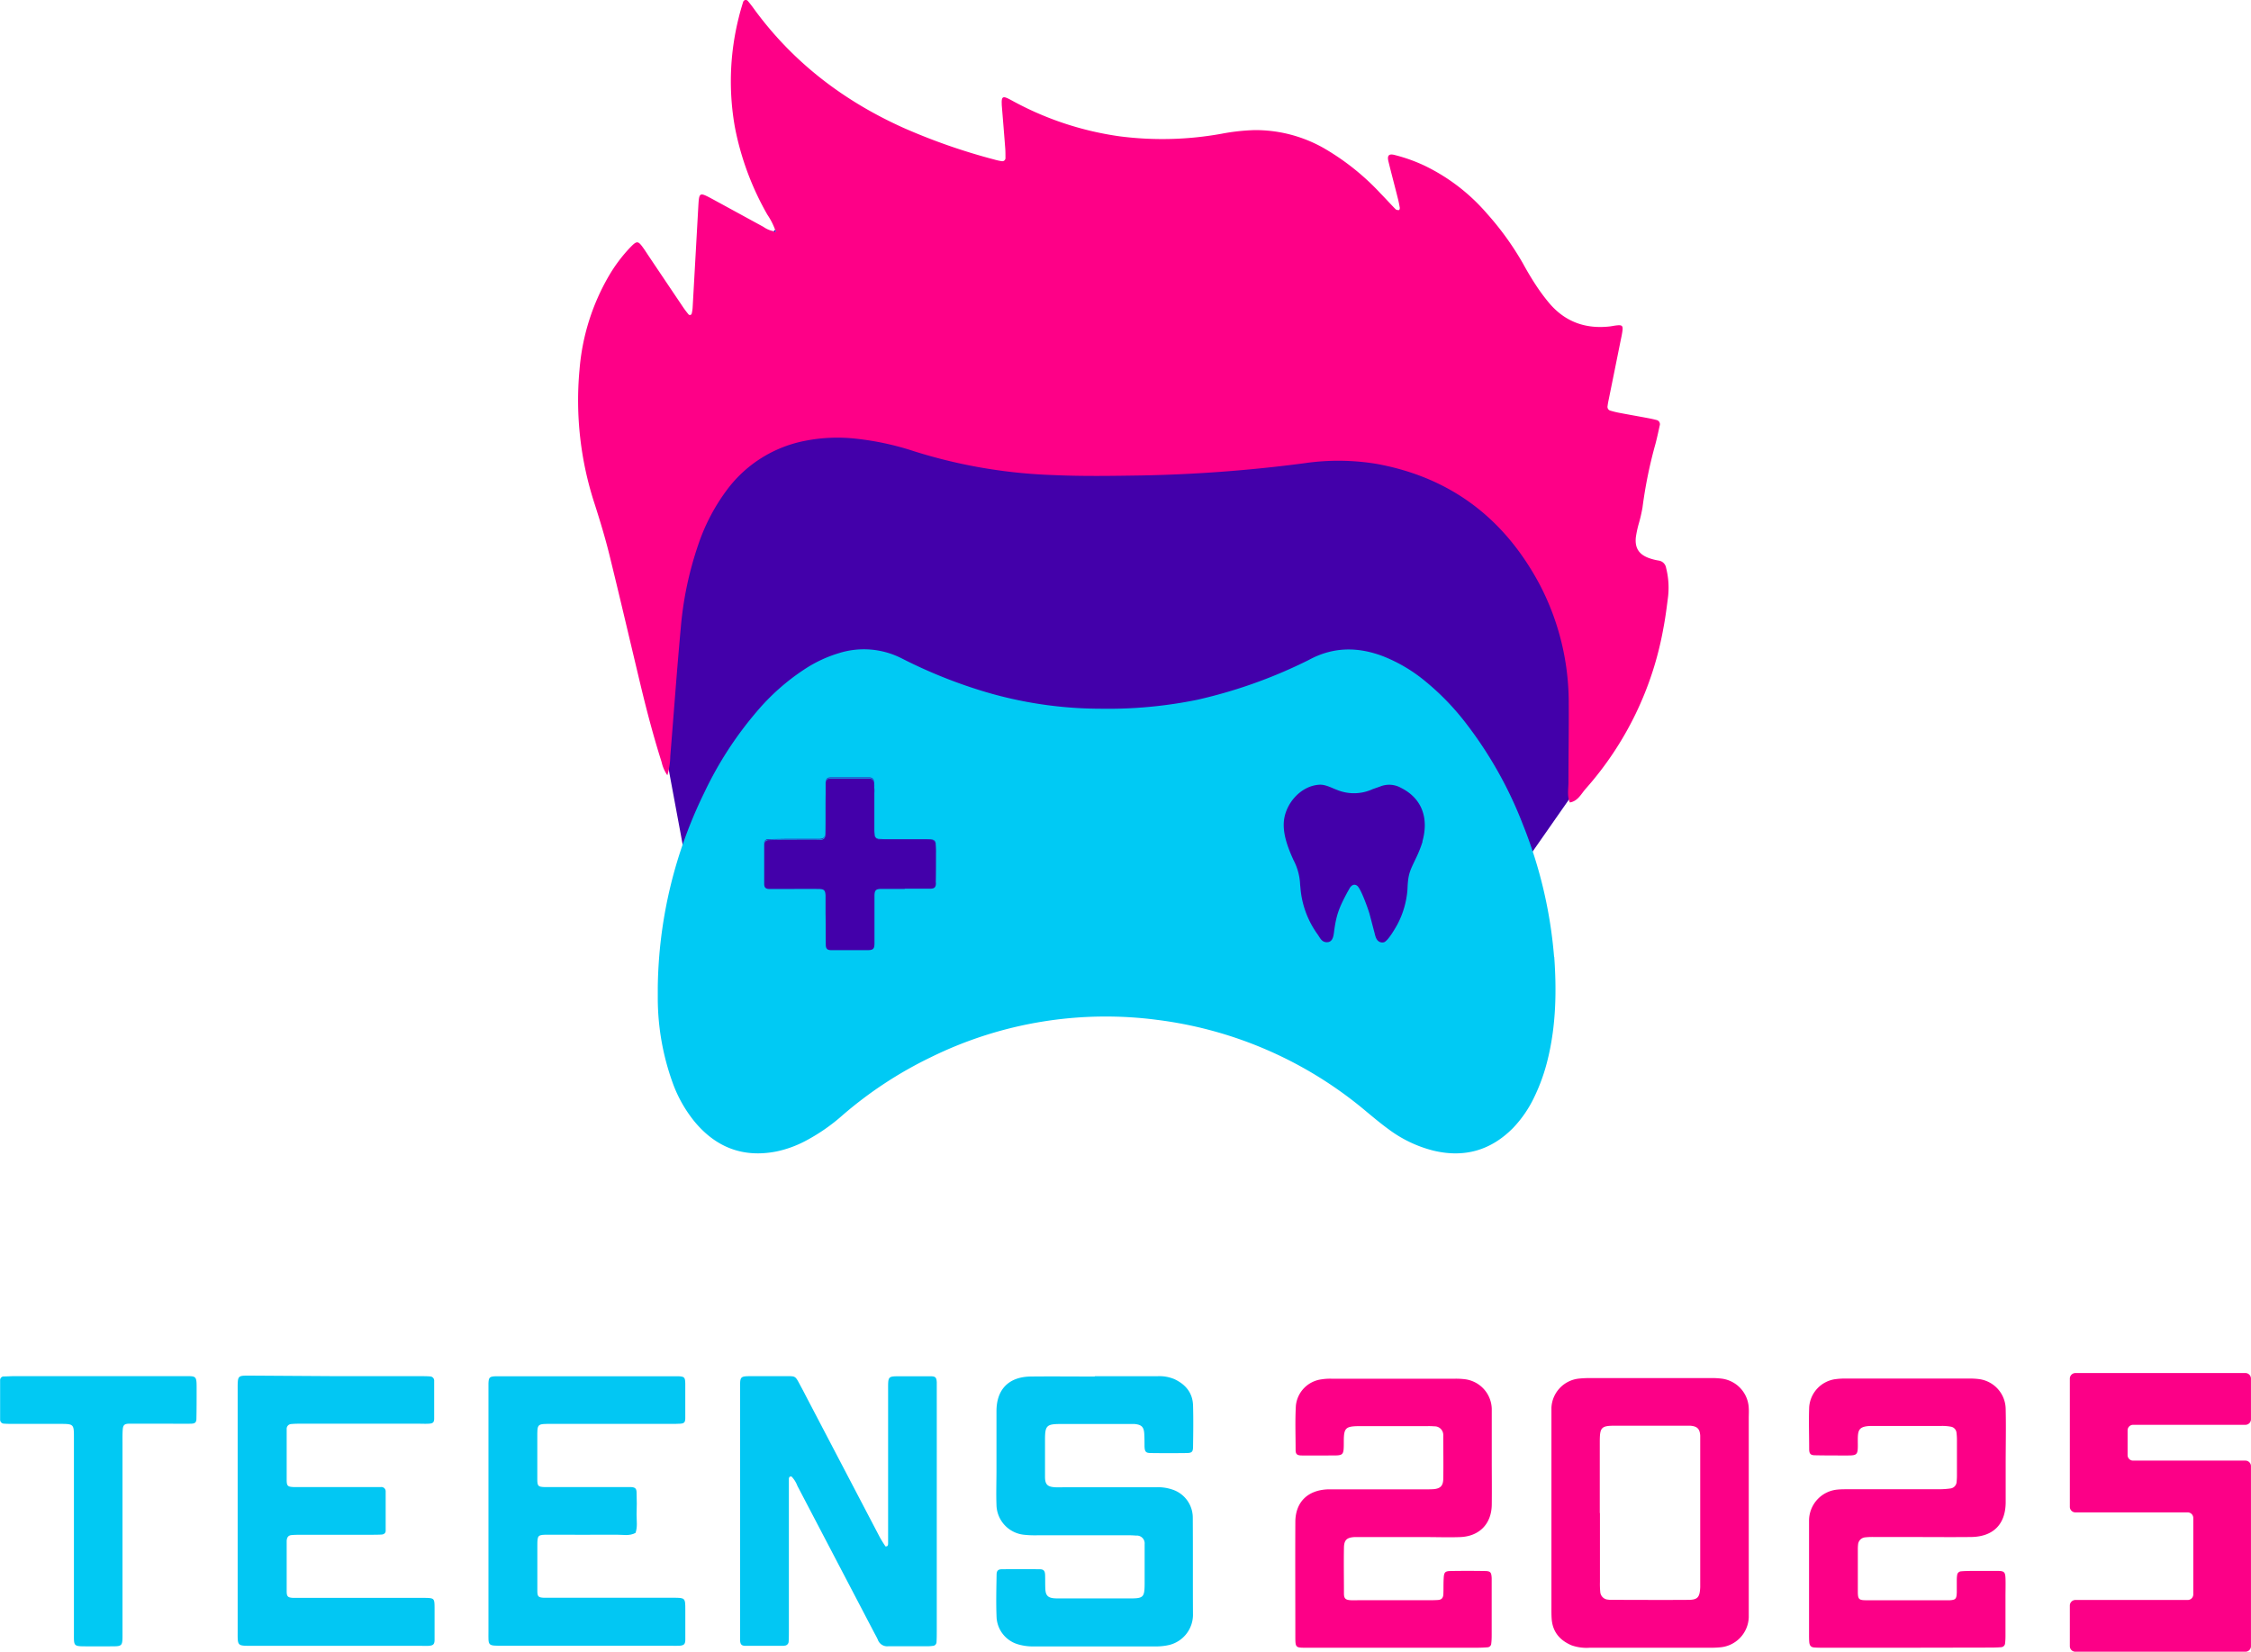
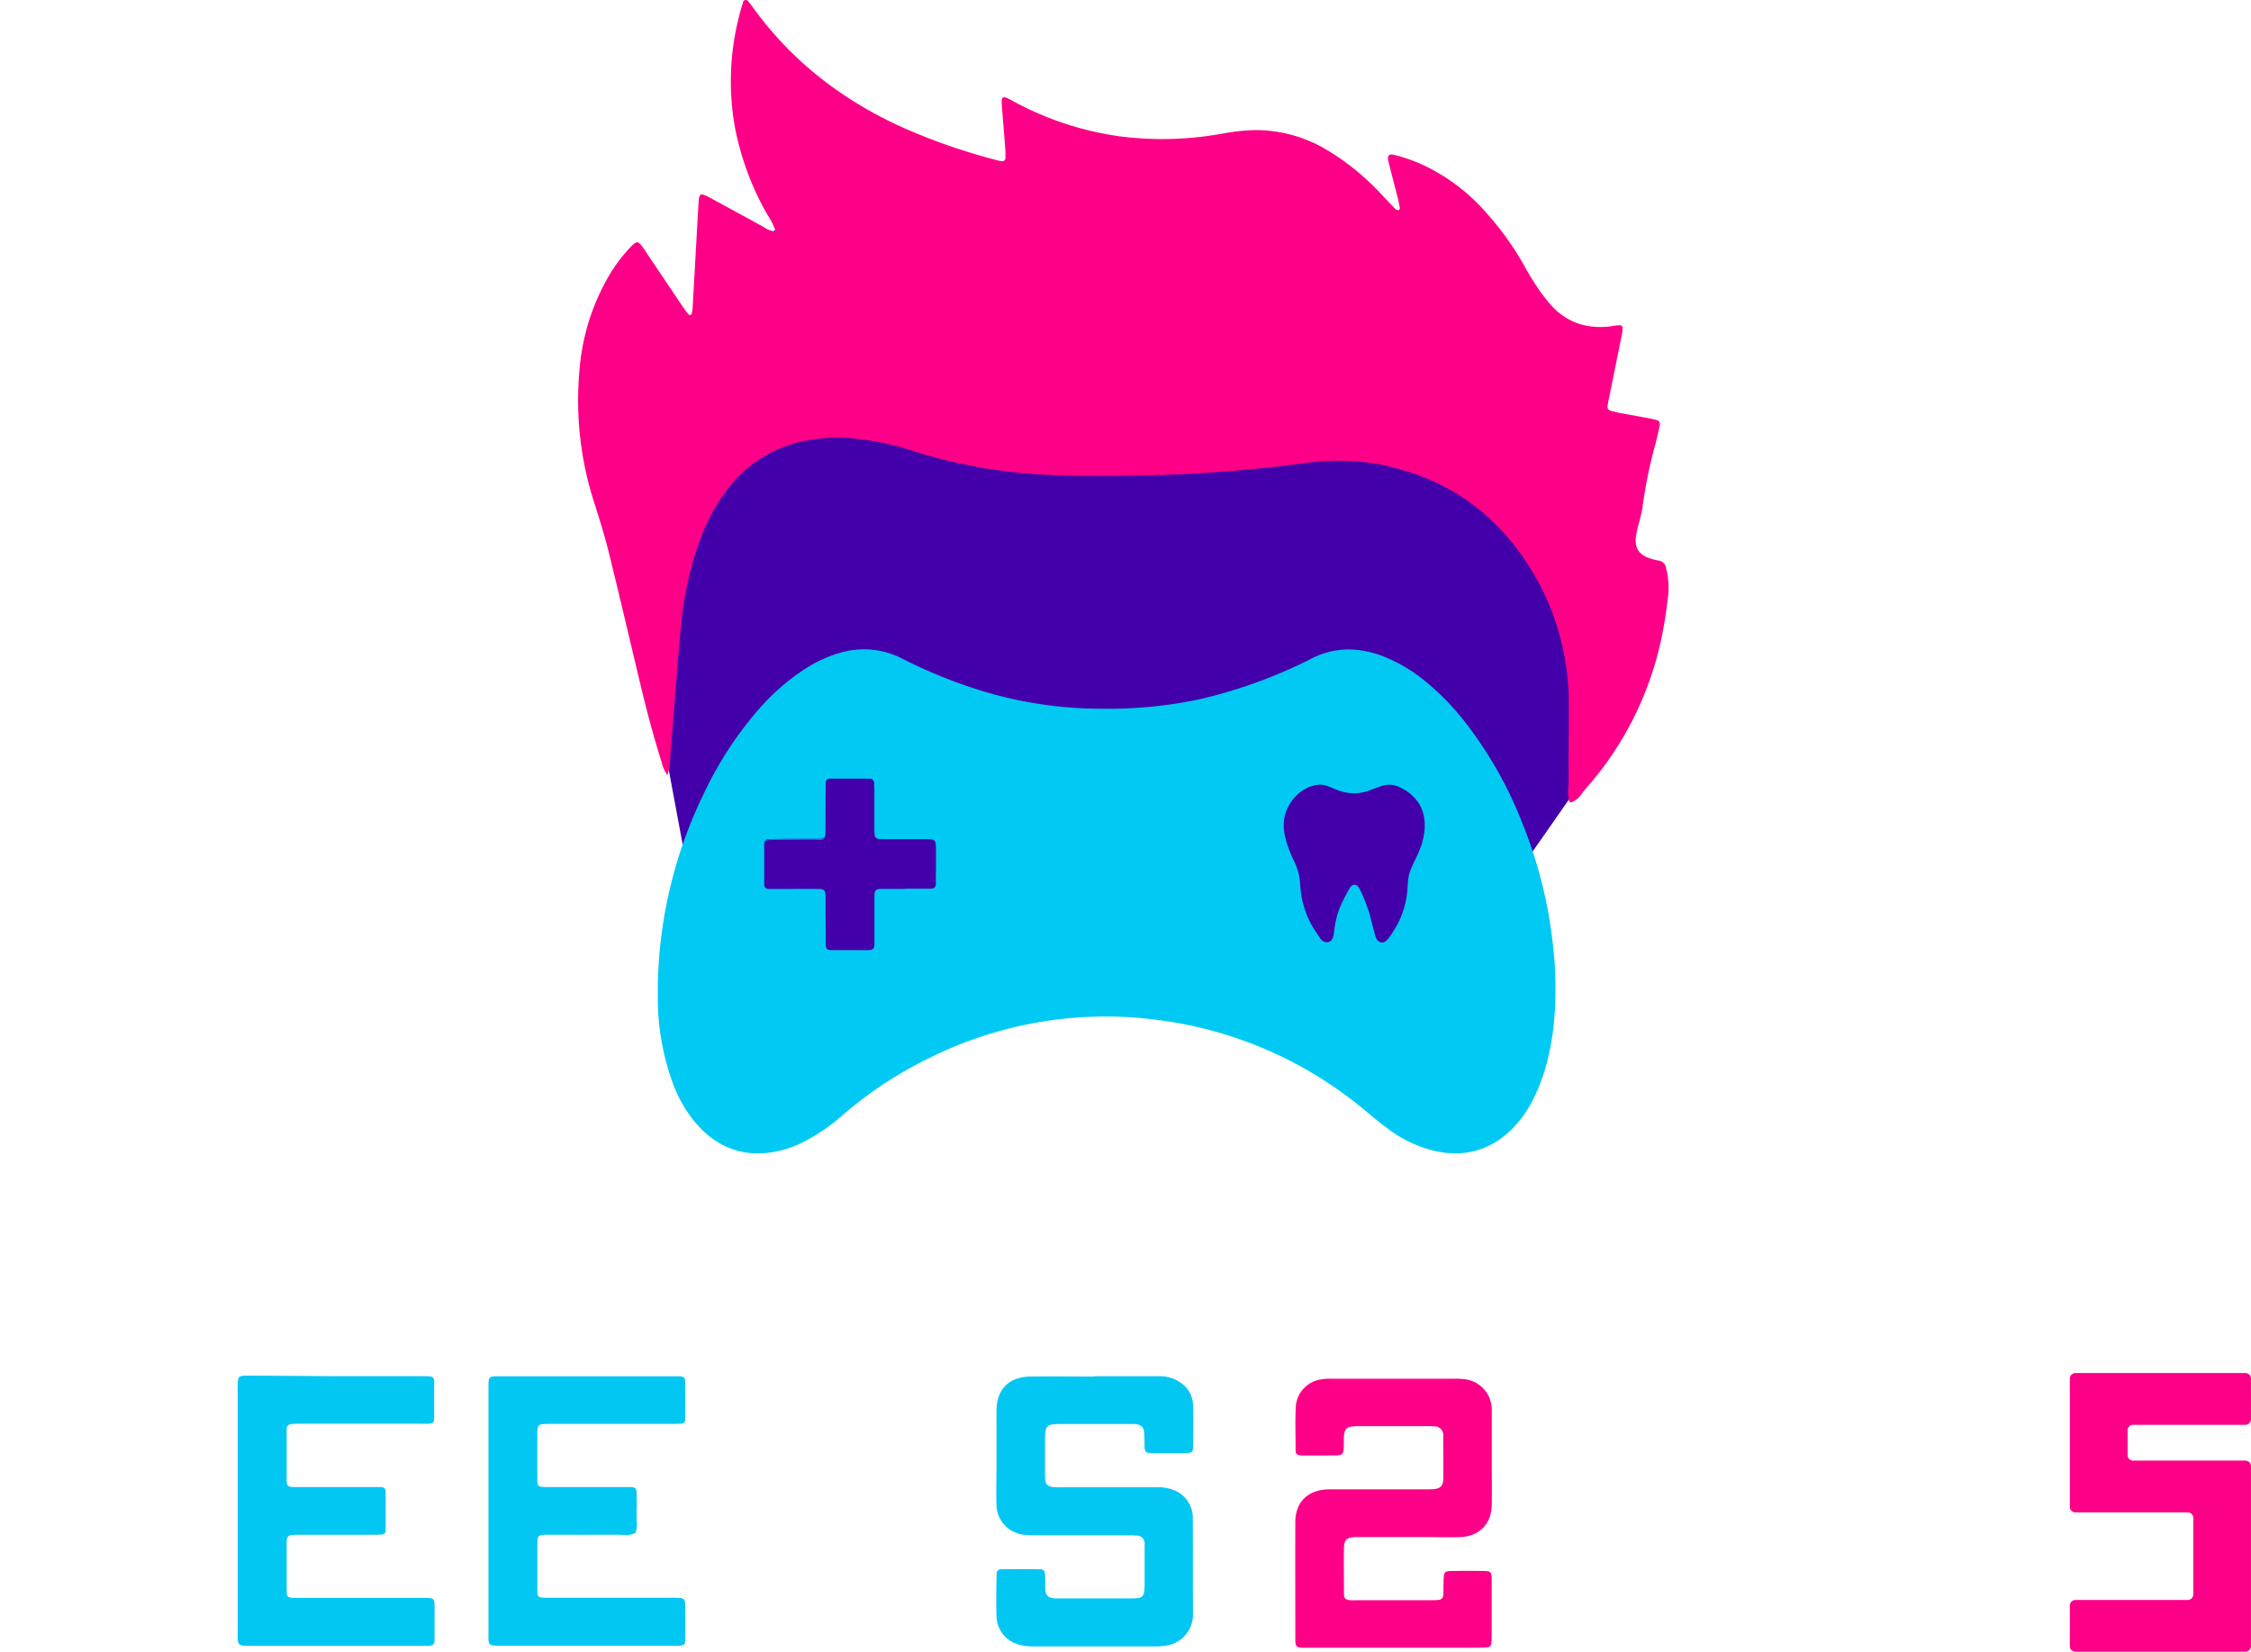
<svg xmlns="http://www.w3.org/2000/svg" viewBox="0 0 576.42 423.02">
  <defs>
    <style>.cls-1{fill:#4300aa;}.cls-1,.cls-2,.cls-3,.cls-4,.cls-5,.cls-6,.cls-7,.cls-8{fill-rule:evenodd;}.cls-2{fill:#fe0087;}.cls-3{fill:#00caf4;}.cls-4{fill:#02c7f3;}.cls-5{fill:#fc0087;}.cls-6{fill:#fd0087;}.cls-7{fill:#01c9f3;}.cls-8{fill:#4105ac;}</style>
  </defs>
  <title>Ресурс 1</title>
  <g id="Слой_2" data-name="Слой 2">
    <g id="Слой_1-2" data-name="Слой 1">
      <polygon class="cls-1" points="168.82 129.27 162.01 147.43 177.9 232.92 213.46 262.43 271.72 235.19 363.26 263.19 383.69 230.65 411.69 190.55 397.31 104.3 225.56 95.22 168.82 129.27" />
      <path class="cls-2" d="M198.49,58.86a17.89,17.89,0,0,0-2-3.9,72.84,72.84,0,0,1-8.3-22.37,67,67,0,0,1,1-28.16c.32-1.33.71-2.64,1.11-3.94a.7.7,0,0,1,1.24-.2c.41.48.8,1,1.17,1.48,10,13.92,23.13,24,38.71,31a155.81,155.81,0,0,0,23.2,8.09,14.53,14.53,0,0,0,1.85.41.81.81,0,0,0,1-.88c0-.94,0-1.89-.09-2.83-.27-3.56-.57-7.12-.86-10.69,0-.1,0-.21,0-.31-.08-1.72.28-2,1.72-1.28.57.28,1.12.6,1.67.89a80.23,80.23,0,0,0,26.85,8.75,85.38,85.38,0,0,0,26.07-.67,53.16,53.16,0,0,1,8.45-.93,35.51,35.51,0,0,1,17.52,4.51A62.49,62.49,0,0,1,353.5,49.52c1.32,1.35,2.59,2.76,3.92,4.11a1.31,1.31,0,0,0,.86.16.84.84,0,0,0,.17-.56c-.14-.83-.3-1.65-.51-2.46-.79-3.16-1.64-6.31-2.41-9.48-.36-1.48.14-2,1.66-1.58a41.73,41.73,0,0,1,7.71,2.77,49.42,49.42,0,0,1,15.88,12.23A74.63,74.63,0,0,1,390,67.5c1,1.83,2.08,3.66,3.23,5.42a49.24,49.24,0,0,0,3.56,4.8c4.09,4.77,9.34,6.6,15.53,5.87.53-.07,1-.18,1.56-.24,1.57-.19,1.8.06,1.53,1.75-.11.73-.27,1.45-.42,2.17q-1.49,7.42-3,14.84c-.13.62-.26,1.24-.33,1.86a1,1,0,0,0,.75,1.21c.71.21,1.42.39,2.14.53,2.48.47,5,.91,7.44,1.37.73.14,1.45.29,2.16.48A1.1,1.1,0,0,1,425,109c-.33,1.55-.67,3.09-1.06,4.61a115.58,115.58,0,0,0-3.34,16.37,39.22,39.22,0,0,1-1,4.29,26.38,26.38,0,0,0-.71,3.38c-.27,2.73.82,4.38,3.43,5.3a13.74,13.74,0,0,0,2.45.62,2.24,2.24,0,0,1,1.87,1.86,20.69,20.69,0,0,1,.41,8.14c-.31,2.5-.65,5-1.13,7.48a84.24,84.24,0,0,1-19.84,40.93c-1.19,1.33-2,3.19-4.09,3.54-.73-1.71-.34-3.5-.35-5.25,0-6.62.11-13.25.07-19.87A65.36,65.36,0,0,0,394.43,150c-9-17.08-22.82-27.71-41.92-31.2a60.34,60.34,0,0,0-18.54-.16,372.26,372.26,0,0,1-41.81,3.13c-7.46.11-14.92.24-22.38-.1a133.2,133.2,0,0,1-35.64-6.08,72.38,72.38,0,0,0-14.77-3.22,42.7,42.7,0,0,0-13.49.58A32.61,32.61,0,0,0,186.5,125a50.22,50.22,0,0,0-7.77,14.72A88.33,88.33,0,0,0,174.31,161c-1,10.89-1.78,21.8-2.67,32.7a17.71,17.71,0,0,1-.75,4.85,9.71,9.71,0,0,1-1.48-3.41c-2-6.31-3.7-12.72-5.25-19.16-2.72-11.35-5.36-22.72-8.15-34.05-1.06-4.28-2.35-8.51-3.69-12.72a85.17,85.17,0,0,1-3.92-34.54A56.69,56.69,0,0,1,156,70.51a39.38,39.38,0,0,1,5.08-6.82c2.09-2.2,2.25-2.19,3.91.19.36.52.7,1.05,1.05,1.58q4.39,6.54,8.8,13.09a22.81,22.81,0,0,0,1.5,2,.48.48,0,0,0,.77-.17,8.88,8.88,0,0,0,.27-1.86q.72-12.75,1.43-25.5c.22-3.85.22-3.86,3.7-2,4.34,2.36,8.68,4.74,13,7.09a6.64,6.64,0,0,0,2.59,1.11c.14.08.34.27.4.23C198.82,59.3,198.7,59.06,198.49,58.86Z" />
      <path class="cls-3" d="M364.29,215.52a30.72,30.72,0,0,1-1.72,4.31c-1.39,2.95-1.92,3.77-2.11,7L360.4,228a22.81,22.81,0,0,1-2.52,8.67c-.55,1-2.44,4.34-3.51,4.66h-.05a1.32,1.32,0,0,1-.71,0h-.05C352.48,241,352.25,240,352,239l-1.34-5.1c-.38-1.22-2.15-6.31-3.13-7.05-.78-.58-1.48-.1-1.9.6l-.57,1c-2,3.74-2.81,5.59-3.38,9.71-.16,1.09-.2,3-1.7,3.14s-1.94-1.11-2.58-2A23.53,23.53,0,0,1,333,227.28l-.07-.64a14.67,14.67,0,0,0-1.69-6.35c-1.37-3-2.81-6.67-2.46-10.06.46-4.49,4.31-8.94,9-9.25,1.59-.13,3.2.81,4.64,1.34a11.46,11.46,0,0,0,9.1-.22l1.91-.67a6.13,6.13,0,0,1,5.31.34c5.63,2.8,7.11,8.07,5.49,13.75ZM239.66,226.08v.15c0,1-.42,1.35-1.35,1.37-2.21,0-4.41,0-6.62,0v.06c-2,0-4,0-6,0-1.39,0-1.72.34-1.76,1.64,0,.21,0,.41,0,.61,0,1.64,0,3.27,0,4.91,0,2.21,0,4.41,0,6.62v.15c0,1.4-.35,1.73-1.65,1.75q-4.73,0-9.45,0c-1,0-1.35-.39-1.37-1.35v-.15c-.06-2.62,0-5.25-.06-7.88,0-1.13,0-2.26,0-3.39l0-1.18c-.05-1.36-.36-1.69-1.69-1.71-2.94-.05-5.88,0-8.83,0-1.25,0-2.52,0-3.78,0-1,0-1.4-.34-1.41-1.28v-.15c0-3.32,0-6.62,0-9.94a1.13,1.13,0,0,1,1.22-1.16c1.57-.05,3.15-.05,4.72-.06,2.73,0,5.47,0,8.19,0,1.17,0,1.54-.38,1.55-1.52v-.15c.06-3.36,0-6.73.05-10.09,0-.42,0-.84,0-1.26s0-1,0-1.42c0-.7.38-1.24,1.13-1.24,3.36,0,6.72,0,10.08,0a1.15,1.15,0,0,1,1.22,1.17c0,.47,0,.95.05,1.42s0,.85,0,1.27c0,3.05,0,6.09,0,9.14,0,.13,0,.26,0,.39A9.8,9.8,0,0,0,224,214a1.06,1.06,0,0,0,1.06.95c.84.05,1.68.07,2.52.08h9.45a11.71,11.71,0,0,1,1.57.08,1.08,1.08,0,0,1,1,1c0,.47.06.94.08,1.41s0,.84,0,1.27c0,2.41,0,4.83-.05,7.24Zm158.3,19a116.13,116.13,0,0,0-8-33.94,103.13,103.13,0,0,0-14.64-26A65,65,0,0,0,365,174.49a39.91,39.91,0,0,0-10.81-6.41c-6.42-2.45-12.73-2.45-18.89.86-.37.2-.75.38-1.12.56a125.77,125.77,0,0,1-27.6,9.72,114.18,114.18,0,0,1-24.75,2.29,104.35,104.35,0,0,1-31.34-4.87,127.05,127.05,0,0,1-19.54-8,21.33,21.33,0,0,0-16.24-1.33,33.43,33.43,0,0,0-8.55,4,56.61,56.61,0,0,0-12.47,11.05A92.87,92.87,0,0,0,180.35,203a116.35,116.35,0,0,0-11.91,49.88c0,1,0,2.1,0,3.15a64,64,0,0,0,3.82,21.31A34,34,0,0,0,178,287.43c5.49,6.51,12.41,9.13,20.83,7.47a28.32,28.32,0,0,0,7.11-2.53,48.19,48.19,0,0,0,9.85-6.78,102.78,102.78,0,0,1,22.61-14.84,101.39,101.39,0,0,1,58-9.54,102.92,102.92,0,0,1,53.55,23.52c1.86,1.54,3.72,3.1,5.67,4.51a32.29,32.29,0,0,0,11.62,5.49q11.73,2.73,20.2-5.83a30.07,30.07,0,0,0,5.36-7.75,48.23,48.23,0,0,0,3.59-10.08C398.46,262.5,398.62,253.77,398,245.05Z" />
-       <path class="cls-4" d="M239.88,387.11q0,15.3,0,30.58c0,.95,0,1.89-.06,2.84a1,1,0,0,1-1,1,10.36,10.36,0,0,1-1.25.09c-3.36,0-6.73,0-10.09,0a2.55,2.55,0,0,1-2.7-1.7c-.25-.57-.57-1.12-.87-1.68l-19.72-37.7a7,7,0,0,0-1.48-2.37.57.57,0,0,0-.54.09.89.89,0,0,0-.16.59c0,1,0,1.89,0,2.84q0,18,0,35.93c0,.95,0,1.9-.06,2.84a1.07,1.07,0,0,1-1,1,1.57,1.57,0,0,1-.3.05c-3.26,0-6.52,0-9.77,0-1,0-1.3-.4-1.36-1.36,0-.73,0-1.47,0-2.21V356.24c0-4-.28-3.78,3.74-3.79,2.63,0,5.25,0,7.88,0s2.47-.14,3.81,2.39c.5.92,1,1.86,1.47,2.79q9.42,18,18.84,36a28.11,28.11,0,0,0,1.48,2.4c0,.06.41,0,.51-.1a1,1,0,0,0,.17-.59c0-.94,0-1.89,0-2.83V356c0-3.61-.13-3.53,3.38-3.52,2.52,0,5.05,0,7.57,0,1.18,0,1.45.34,1.51,1.53,0,.83,0,1.68,0,2.52Q239.89,371.83,239.88,387.11Z" />
      <path class="cls-4" d="M280.32,352.46c5.36,0,10.72,0,16.08,0a9.94,9.94,0,0,1,4.31.74c2.89,1.35,4.72,3.53,4.8,6.81.1,3.47.05,6.94,0,10.4,0,1.43-.28,1.71-1.63,1.73q-4.58.06-9.14,0c-1.34,0-1.6-.33-1.66-1.73,0-1.05,0-2.1-.06-3.15-.09-1.8-.69-2.39-2.5-2.56-.42,0-.84,0-1.26,0-5.89,0-11.77,0-17.66,0-3.59,0-4,.41-4,4,0,3.15,0,6.3,0,9.46,0,2.05.63,2.63,2.6,2.74.84.05,1.68,0,2.52,0h23.34a11.26,11.26,0,0,1,4,.54,7.58,7.58,0,0,1,5.38,7.36c.06,8.31,0,16.61.05,24.91a8,8,0,0,1-6,7.56,14.8,14.8,0,0,1-3.75.39H264.89a13.51,13.51,0,0,1-4.05-.49,7.64,7.64,0,0,1-5.64-6.86c-.16-3.67-.06-7.35,0-11,0-1,.37-1.4,1.3-1.41q4.89-.06,9.78,0c.95,0,1.29.41,1.34,1.38.05,1.26,0,2.52.07,3.78.09,1.51.66,2.1,2.09,2.26a13.83,13.83,0,0,0,1.58.05c6,0,12,0,18,0,3.46,0,3.73-.3,3.75-3.8,0-2.84,0-5.68,0-8.52,0-.52,0-1.05,0-1.57a2,2,0,0,0-2.17-2.2,26.86,26.86,0,0,0-2.84-.08H265.63a26.48,26.48,0,0,1-3.46-.14,7.85,7.85,0,0,1-7-7.68c-.11-2.94,0-5.88,0-8.83,0-5,0-10.09,0-15.13,0-5.62,3.17-8.81,8.78-8.88,5.46-.06,10.93,0,16.4,0Z" />
-       <path class="cls-5" d="M488.27,422H467.14c-.84,0-1.68,0-2.52-.06s-1.24-.43-1.32-1.42c-.05-.63-.05-1.26-.05-1.89q0-14,0-28.06c0-.43,0-.85,0-1.27a8,8,0,0,1,7.23-7.8c1-.1,2.1-.09,3.15-.09h22.7a21.84,21.84,0,0,0,3.13-.2,1.81,1.81,0,0,0,1.58-1.73,16.79,16.79,0,0,0,.08-1.88q0-4.43,0-8.83a14.71,14.71,0,0,0-.12-1.88,1.72,1.72,0,0,0-1.43-1.5,12.28,12.28,0,0,0-2.5-.19c-5.78,0-11.56,0-17.34,0-3.95-.05-4,1.05-4,4,.06,3.75,0,3.56-3.69,3.56-2.42,0-4.84,0-7.25-.05-1.14,0-1.5-.38-1.51-1.56,0-3.57-.13-7.15,0-10.71a7.78,7.78,0,0,1,6.76-7.23,19,19,0,0,1,2.83-.15h31.21a19.25,19.25,0,0,1,2.52.12,7.83,7.83,0,0,1,7,7.7c.11,4.73,0,9.46,0,14.19,0,3.26,0,6.52,0,9.78-.06,5.56-3.21,8.72-8.86,8.79-5.46.06-10.93,0-16.39,0h-8.51a16.27,16.27,0,0,0-2.21.09,2,2,0,0,0-1.83,1.86,10.53,10.53,0,0,0-.06,1.26c0,3.57,0,7.14,0,10.72,0,2,.25,2.26,2.12,2.27,7,0,14.08,0,21.12,0h.32c1.48-.1,1.72-.35,1.78-2,0-.95,0-1.9,0-2.84,0-.53,0-1.05.09-1.57a1.07,1.07,0,0,1,1-1c.84-.08,1.68-.09,2.52-.1,2.31,0,4.63,0,6.94,0,1.57,0,1.86.32,1.92,1.83s0,3.15,0,4.73c0,3.36,0,6.73,0,10.09a16.79,16.79,0,0,1-.1,1.88,1.07,1.07,0,0,1-1,1c-.94.08-1.89.1-2.83.1Z" />
      <path class="cls-6" d="M356.62,422c-7.36,0-14.72,0-22.08,0-2.78,0-2.83,0-2.84-2.83,0-9.77-.05-19.55,0-29.33,0-5.13,3.15-8.18,8.26-8.4.84,0,1.68,0,2.52,0h22.08c.84,0,1.68,0,2.52-.05,1.74-.15,2.46-.82,2.5-2.61.07-3.68,0-7.36,0-11a1.63,1.63,0,0,0,0-.31,2.2,2.2,0,0,0-2.26-2.17,17,17,0,0,0-1.89-.05H347.78c-3.16.06-3.64.5-3.67,3.68,0,4.15.07,3.81-4.08,3.83-2.2,0-4.41,0-6.62,0-1.26,0-1.63-.31-1.64-1.41,0-3.79-.15-7.58.07-11.35a7.56,7.56,0,0,1,6.52-6.73,14.06,14.06,0,0,1,2.51-.17h31.86a19.26,19.26,0,0,1,2.52.15,7.85,7.85,0,0,1,6.75,7.56c0,4.31,0,8.63,0,12.94,0,3.89.05,7.78,0,11.67-.08,4.86-3.18,8.05-8.08,8.24-2.94.11-5.88,0-8.83,0H349c-.74,0-1.48,0-2.21,0-1.93.13-2.61.76-2.64,2.76-.07,3.89,0,7.78,0,11.67,0,1.32.41,1.66,1.71,1.74.73.05,1.47,0,2.21,0h17.66c.84,0,1.69,0,2.52-.06s1.29-.45,1.35-1.42c.07-1.36,0-2.73.09-4.1.07-1.58.33-1.88,1.84-1.9q4.26-.07,8.51,0c1.64,0,1.85.27,1.94,1.82,0,.73,0,1.47,0,2.2,0,4,0,8,0,12,0,.84,0,1.68-.11,2.52a1,1,0,0,1-1,1c-.94.08-1.89.11-2.83.11Z" />
-       <path class="cls-5" d="M409.7,387.51v17.65a21.15,21.15,0,0,0,.08,2.52,2.13,2.13,0,0,0,2,2,5.94,5.94,0,0,0,.94.06c6.52,0,13,.05,19.55,0,2.5,0,3-.68,3.11-3.28,0-.53,0-1.05,0-1.58q0-17.49,0-35c0-.73,0-1.47,0-2.21-.12-1.75-.77-2.38-2.55-2.53-.42,0-.84,0-1.26,0-6,0-12,0-18,0-3.53,0-3.9.41-3.91,4.07q0,9.13,0,18.29Zm-12.42-.19V363.38c0-.95,0-1.89,0-2.84a7.86,7.86,0,0,1,6.88-7.45,24.39,24.39,0,0,1,2.83-.15h31.19a19.25,19.25,0,0,1,2.52.12,7.94,7.94,0,0,1,7.11,7.59c.06.84,0,1.68,0,2.52v48.52c0,.84,0,1.69,0,2.52a8,8,0,0,1-7.38,7.69A23.56,23.56,0,0,1,438,422H407.08a11.49,11.49,0,0,1-4.65-.62c-3.07-1.31-4.9-3.52-5.1-6.93-.06-.94-.05-1.89-.05-2.84Z" />
      <path class="cls-4" d="M86.22,352.45h21.44c.84,0,1.68,0,2.52.07a1.07,1.07,0,0,1,1,1c0,.1,0,.21,0,.31,0,3.16,0,6.31,0,9.46,0,1-.33,1.27-1.35,1.33s-1.89,0-2.84,0H77.4c-.94,0-1.89,0-2.83.09A1.22,1.22,0,0,0,73.41,366c0,.21,0,.42,0,.62,0,4.1,0,8.2,0,12.3,0,1.65.24,1.86,1.78,1.93.84,0,1.68,0,2.52,0H95c.85,0,1.69,0,2.53,0a1.09,1.09,0,0,1,1.23,1.13c0,3.36,0,6.72,0,10.08,0,.6-.48.91-1,.95-.84.05-1.68.05-2.52.06h-18c-.84,0-1.68,0-2.52.07s-1.22.48-1.31,1.45c0,.1,0,.21,0,.31,0,4.21,0,8.41,0,12.61,0,1.39.31,1.65,1.66,1.72.84,0,1.68,0,2.52,0h29c.74,0,1.48,0,2.21,0,2.38.05,2.46.1,2.48,2.51q0,4.11,0,8.2c0,1.18-.35,1.49-1.49,1.57-.73.05-1.47,0-2.21,0H64.66c-4,0-3.8.1-3.8-3.77v-61.8c0-3.87-.08-3.62,3.6-3.63Z" />
      <path class="cls-4" d="M125.08,387.05V356.78c0-.84,0-1.68,0-2.52.07-1.53.28-1.72,1.92-1.79.63,0,1.27,0,1.9,0h42.88c.63,0,1.26,0,1.89,0,1.58.07,1.79.25,1.81,1.9,0,2.94,0,5.88,0,8.82,0,1.07-.29,1.36-1.26,1.43s-1.89.05-2.84.05H141.43c-4,0-3.84-.13-3.84,3.73,0,3.47,0,6.93,0,10.4,0,1.85.2,2,2,2.06,2.83,0,5.67,0,8.51,0h12c.53,0,1.05,0,1.58,0,1,.07,1.3.39,1.33,1.37.06,1.89.08,3.79,0,5.68,0,1.56.27,3.15-.27,4.68-1.57.86-3.27.44-4.91.46-5.78.05-11.56,0-17.34,0-2.82,0-2.88.07-2.89,2.77q0,5.82,0,11.66c0,1.42.28,1.65,1.65,1.72.84,0,1.68,0,2.52,0h30.58c3.11,0,3.15,0,3.14,3.14,0,2.52,0,5.05,0,7.57,0,1.19-.34,1.49-1.48,1.58-.73.05-1.47,0-2.21,0H128.91c-4.17,0-3.83.12-3.83-3.7Q125.07,402.5,125.08,387.05Z" />
-       <path class="cls-7" d="M18.93,393.18q0-12.46,0-24.92c0-3.57,0-3.58-3.7-3.59H3.55c-.84,0-1.68,0-2.52-.06a1,1,0,0,1-1-1c0-3.36,0-6.73,0-10.09a.94.94,0,0,1,1-1c.84,0,1.68-.07,2.52-.07H46.72c3.68,0,3.64-.32,3.63,3.59,0,2.41,0,4.83-.05,7.25,0,1-.34,1.3-1.36,1.33-2.1.05-4.2,0-6.3,0-3.16,0-6.31,0-9.47,0-1.36,0-1.68.37-1.75,1.67-.07,1.05-.05,2.1-.05,3.15V417.8c0,4.09.18,3.83-3.71,3.84H22.3c-3.51,0-3.37,0-3.37-3.22V393.18Z" />
      <path class="cls-1" d="M198.49,58.86c.21.2.33.44,0,.62-.06,0-.26-.15-.4-.23Z" />
      <path class="cls-8" d="M211.31,213.31v.15c0,1.14-.38,1.49-1.55,1.52-2.72.05-5.46,0-8.19,0-1.57,0-3.15,0-4.72.06a1.13,1.13,0,0,0-1.22,1.16v-.14a1.13,1.13,0,0,1,1.22-1.17c1.57,0,3.15-.05,4.72-.06,2.73,0,5.47,0,8.19,0C210.93,214.8,211.3,214.45,211.31,213.31Z" />
-       <path class="cls-8" d="M223.85,200.3c0,.52.05,1,.05,1.56,0-.47,0-1-.05-1.42a1.15,1.15,0,0,0-1.22-1.17c-3.36,0-6.72,0-10.08,0-.75,0-1.1.54-1.13,1.24,0,.47,0,.94,0,1.42,0-.52,0-1.05,0-1.57,0-.7.38-1.24,1.13-1.25,3.36,0,6.72,0,10.08,0A1.15,1.15,0,0,1,223.85,200.3Z" />
      <path class="cls-8" d="M239.62,216c0,.52.07,1,.08,1.56,0-.47,0-.94-.08-1.41a1.08,1.08,0,0,0-1-1,11.71,11.71,0,0,0-1.57-.08h-9.45c-.84,0-1.68,0-2.52-.08A1.06,1.06,0,0,1,224,214a9.8,9.8,0,0,1-.1-1.33,11.3,11.3,0,0,0,.1,1.17,1.06,1.06,0,0,0,1.06,1c.84.05,1.68.07,2.52.07h9.45a11.71,11.71,0,0,1,1.57.09A1.07,1.07,0,0,1,239.62,216Z" />
      <path class="cls-5" d="M531.45,387.34h28.77a1.43,1.43,0,0,1,1.42,1.42v19.59a1.43,1.43,0,0,1-1.42,1.42H531.45a1.43,1.43,0,0,0-1.42,1.42v10.42a1.42,1.42,0,0,0,1.42,1.41H575a1.41,1.41,0,0,0,1.41-1.41V375.5a1.42,1.42,0,0,0-1.41-1.42H546.23a1.41,1.41,0,0,1-1.41-1.41v-6.34a1.41,1.41,0,0,1,1.41-1.42H575a1.42,1.42,0,0,0,1.41-1.42V353.07a1.42,1.42,0,0,0-1.41-1.42H531.45a1.43,1.43,0,0,0-1.42,1.42v32.85A1.43,1.43,0,0,0,531.45,387.34Z" />
    </g>
  </g>
</svg>